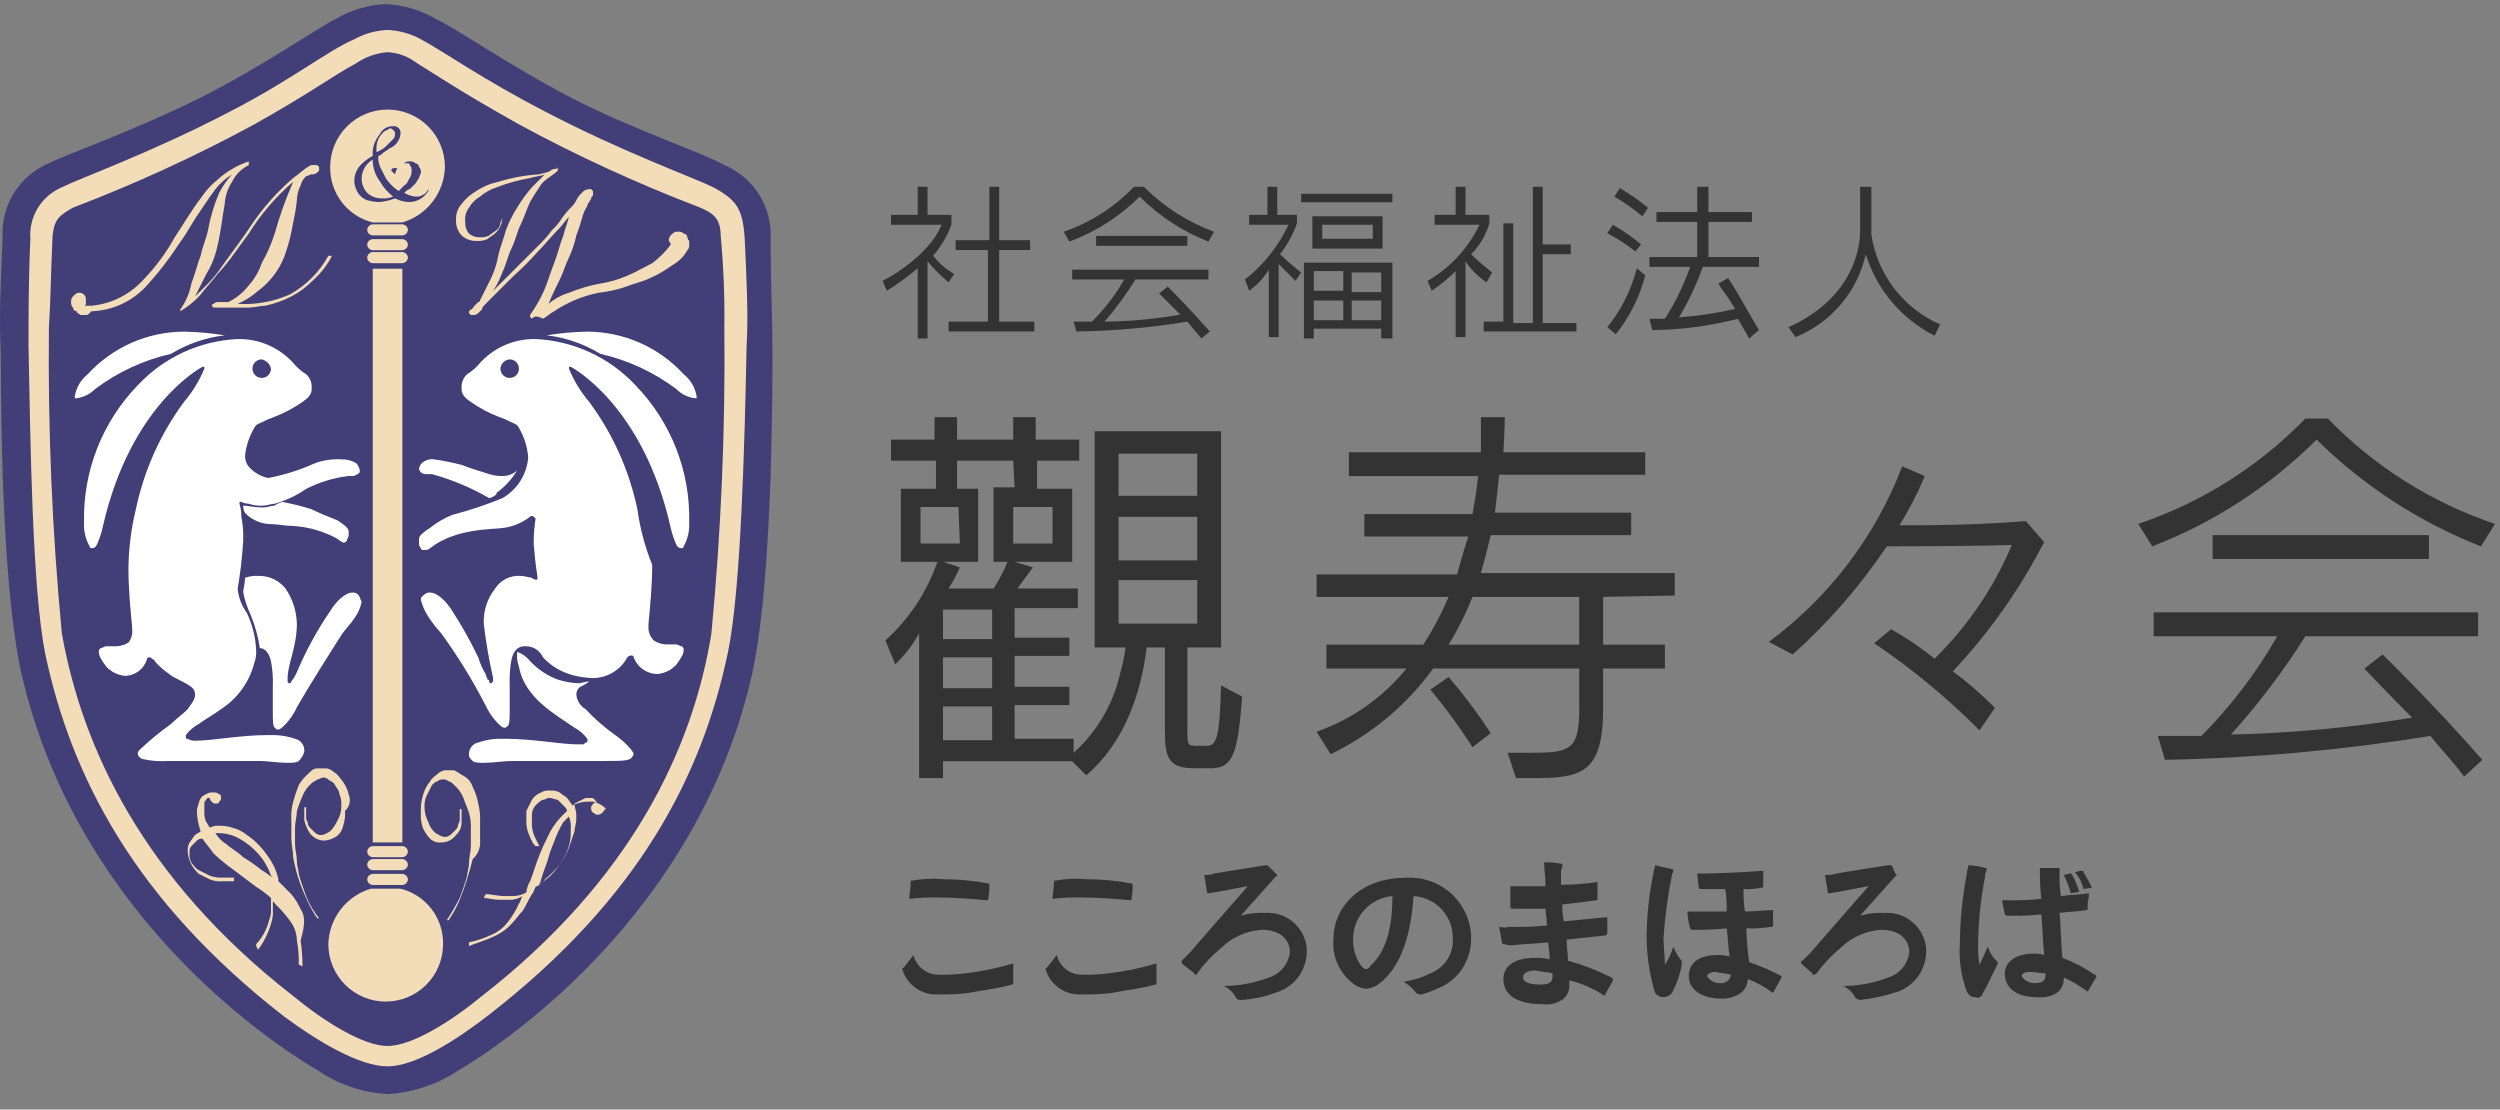
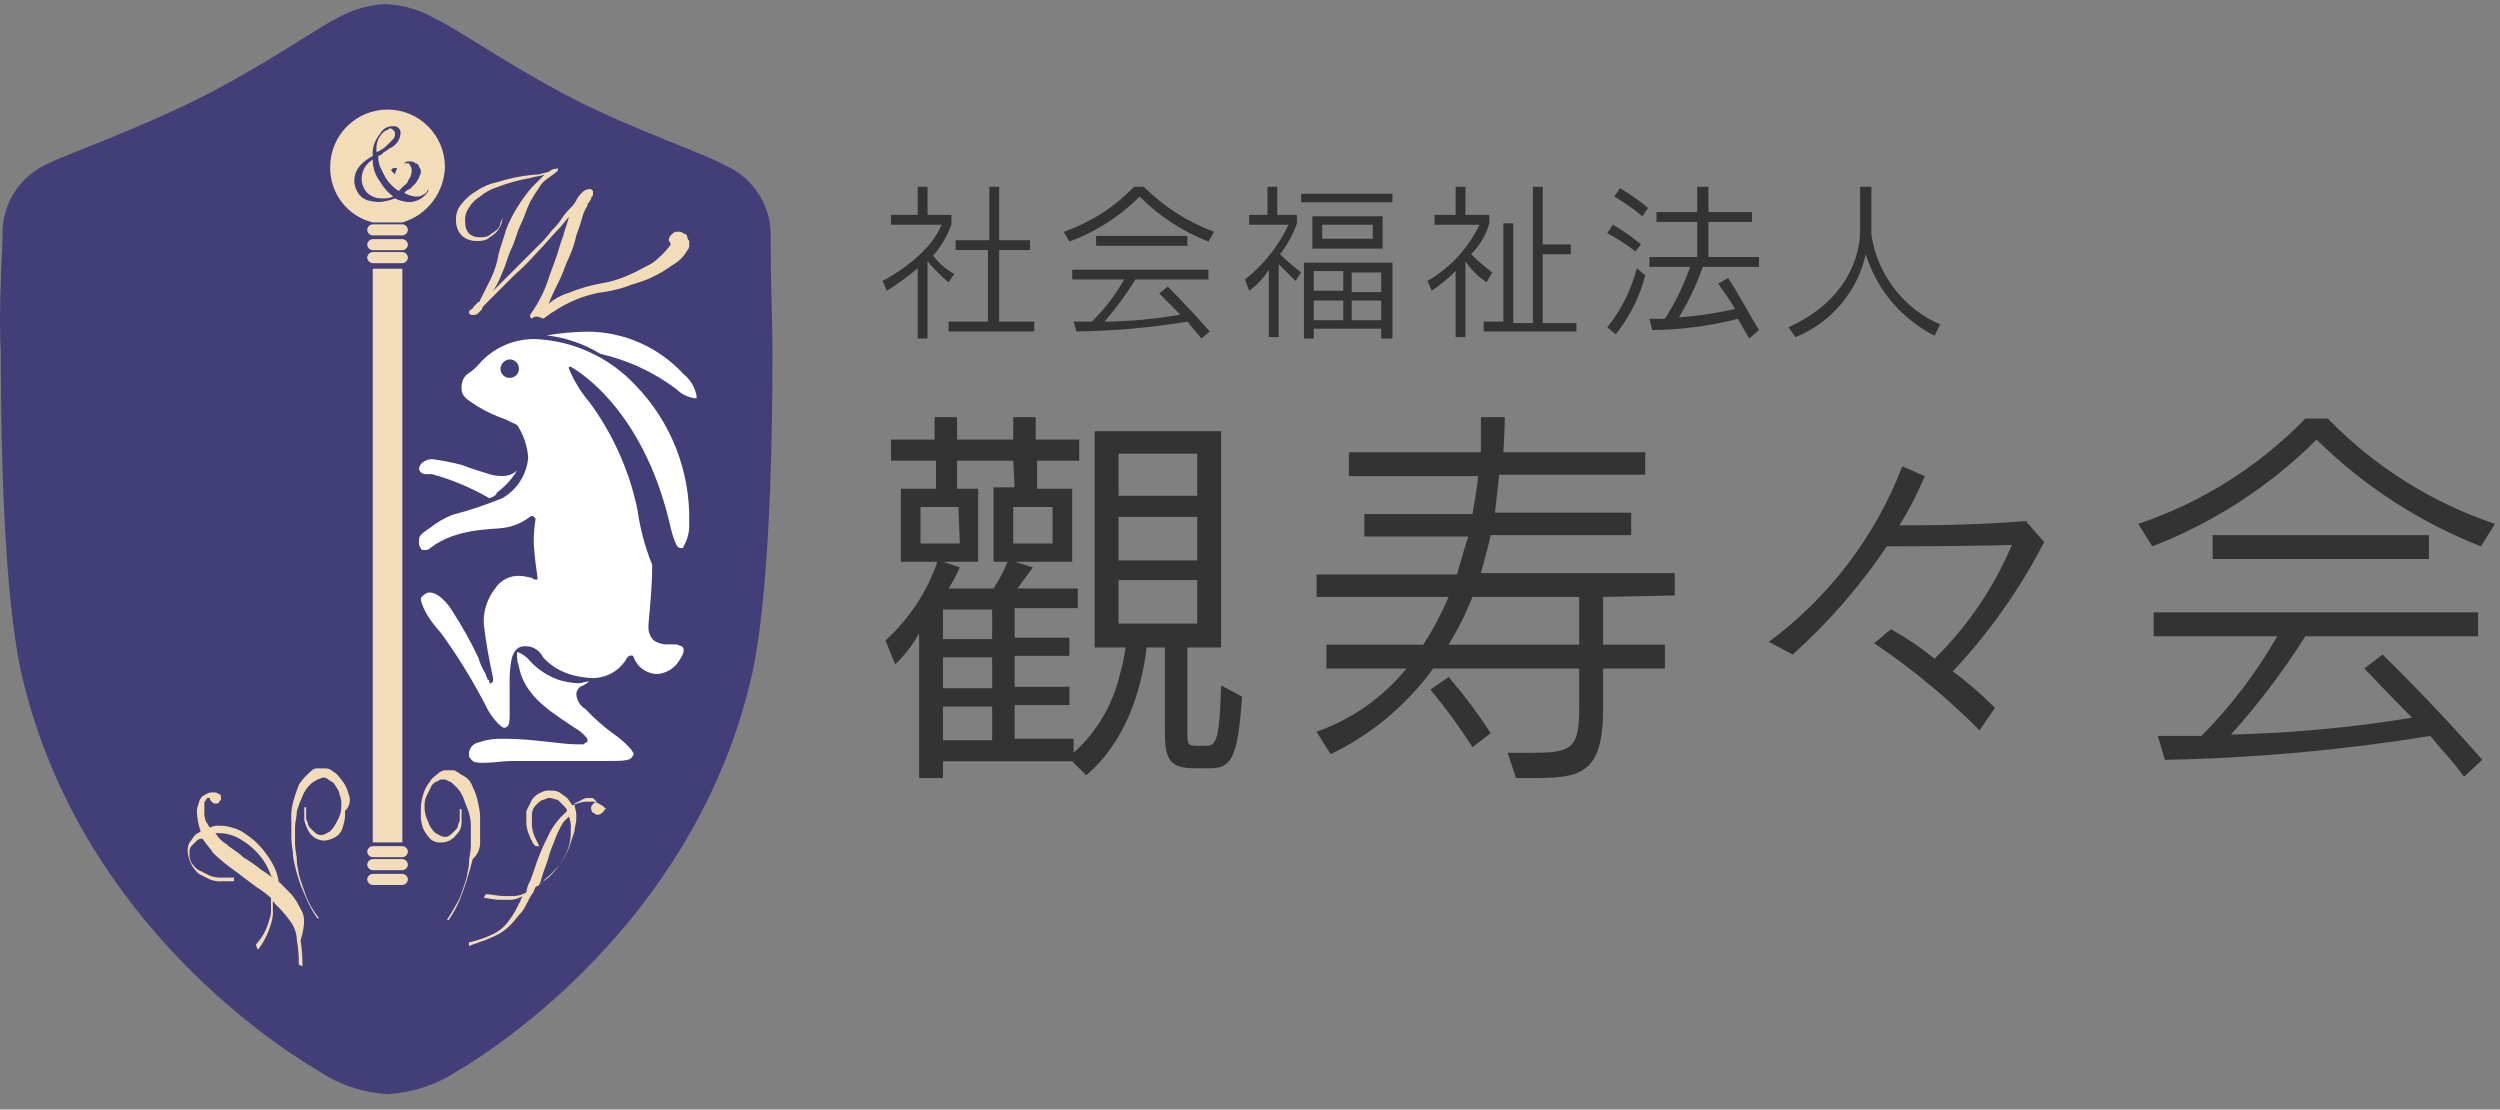
<svg xmlns="http://www.w3.org/2000/svg" width="178" height="79" viewBox="0 0 178 79" fill="none">
  <rect x="0" y="0" width="178" height="79" fill="#808080" stroke="none" />
  <path d="M67.541 20.1C66.992 19.651 66.489 19.149 66.041 18.6V24.1H65.341V19.1C64.65 19.689 63.914 20.224 63.141 20.7L62.841 20C64.041 19.4 66.341 17.8 67.041 16H63.441V15.3H65.341V13.3H66.041V15.3H67.741V16C67.444 16.806 67.004 17.551 66.441 18.2C66.843 18.735 67.354 19.178 67.941 19.5L67.541 20.1ZM67.541 23.6V22.9H70.341V17.8H68.041V17.1H70.441V13.3H71.141V17.1H73.341V17.8H71.141V22.9H73.641V23.6H67.541ZM86.041 17.2C84.205 16.482 82.537 15.392 81.141 14C79.725 15.416 78.019 16.508 76.141 17.2L75.741 16.5C77.638 15.846 79.352 14.749 80.741 13.3H81.441C82.856 14.716 84.562 15.808 86.441 16.5L86.041 17.2ZM85.541 24.1C85.241 23.7 84.841 23.3 84.541 22.9C81.929 23.331 79.288 23.565 76.641 23.6L76.441 22.9H77.741C78.646 22.015 79.421 21.004 80.041 19.9H76.341V19.2H86.041V19.9H80.841C80.189 20.957 79.453 21.96 78.641 22.9C80.451 22.882 82.258 22.715 84.041 22.4L82.541 20.9L83.141 20.4C83.141 20.4 84.641 21.9 86.141 23.6L85.541 24.1ZM78.041 17.5V16.8H84.541V17.5H78.041ZM92.241 20L91.041 18.8V24H90.341V19.2C89.983 19.791 89.506 20.302 88.941 20.7L88.641 19.9C89.966 18.861 91.027 17.525 91.741 16H88.941V15.3H90.241V13.3H90.941V15.3H92.341V15.9C92.063 16.694 91.657 17.436 91.141 18.1C91.616 18.561 92.117 18.996 92.641 19.4L92.241 20ZM92.641 14.4V13.8H99.141V14.4H92.641ZM98.341 24.1V23.4H93.541V24.1H92.841V18.7H99.141V24.1H98.341ZM93.441 17.7V15.4H98.441V17.7H93.441ZM95.641 19.3H93.541V20.7H95.641V19.3ZM95.641 21.4H93.541V22.8H95.641V21.4ZM97.741 16H94.141V17H97.741V16ZM98.341 19.4H96.241V20.8H98.341V19.4ZM98.341 21.4H96.241V22.8H98.341V21.4ZM105.841 20.1C105.246 19.705 104.736 19.195 104.341 18.6V24H103.641V19.3C103.12 19.82 102.551 20.289 101.941 20.7L101.641 20C103.249 19.069 104.538 17.675 105.341 16H102.141V15.3H103.641V13.3H104.341V15.3H106.041V15.9C105.807 16.734 105.359 17.493 104.741 18.1C105.216 18.561 105.716 18.996 106.241 19.4L105.841 20.1ZM105.641 23.6V22.9H107.041V15.9H107.741V23H109.141V13.3H109.841V17.4H111.841V18.1H109.841V23H112.241V23.6H105.641ZM116.441 17.9C115.813 17.41 115.144 16.974 114.441 16.6L114.841 16C115.546 16.409 116.215 16.877 116.841 17.4L116.441 17.9ZM115.041 23.8L114.441 23.3C115.433 22.066 116.149 20.634 116.541 19.1L117.141 19.6C116.749 21.134 116.033 22.566 115.041 23.8ZM116.941 15.4C116.315 14.877 115.646 14.409 114.941 14L115.341 13.4C116.046 13.809 116.715 14.277 117.341 14.8L116.941 15.4ZM124.541 24.1L123.741 22.7C121.747 23.212 119.699 23.48 117.641 23.5L117.441 22.7H118.541C119.28 21.539 119.884 20.298 120.341 19H117.441V18.3H120.841V15.8H117.941V15.1H120.841V13.3H121.641V15.1H124.741V15.8H121.641V18.3H125.241V19H121.241C120.796 20.254 120.226 21.46 119.541 22.6C120.887 22.498 122.224 22.297 123.541 22C123.141 21.3 122.741 20.8 122.341 20.2L123.041 19.8C123.841 21 124.441 22.2 125.241 23.5L124.541 24.1ZM137.741 23.9C136.576 23.312 135.542 22.495 134.7 21.499C133.859 20.502 133.226 19.346 132.841 18.1C132.549 19.415 131.941 20.64 131.07 21.668C130.199 22.696 129.091 23.496 127.841 24L127.341 23.3C131.541 21.4 132.441 18.2 132.441 16.4V13.3H133.241V16.7C133.448 18.095 134.006 19.414 134.863 20.534C135.72 21.653 136.848 22.537 138.141 23.1L137.741 23.9ZM86.241 54.7H85.041C83.241 54.7 82.941 54 82.941 52.1V46.1H81.641C81.241 49.4 80.041 52.9 77.341 55.2L76.341 54.2H67.141V55.4H65.441V45.1C64.988 45.915 64.415 46.657 63.741 47.3L63.041 45.6C64.728 44.077 66.002 42.15 66.741 40H64.141V34.8H66.641V32.8H63.441V31.3H66.541V29.7H68.141V31.3H72.141V29.7H73.741V31.3H76.841V32.8H73.841V34.8H76.341V40H72.241L73.541 40.4L72.441 41.9H76.741V43.3H72.241V45.4H76.141V46.7H72.241V48.9H76.141V50.2H72.241V52.6H76.441V53.6C78.091 52.118 79.244 50.162 79.741 48C79.922 47.378 80.056 46.742 80.141 46.1H77.941V30.7H86.941V46.1H84.541V51.9C84.541 53.1 84.541 53.1 85.341 53.1H85.941C86.641 53.1 86.841 52.4 86.941 48.8L88.441 49.6C88.141 53.5 87.841 54.7 86.241 54.7ZM68.241 36.1H65.541V38.7H68.341L68.241 36.1ZM72.141 32.8H68.141V34.8H69.641V40H67.141L68.341 40.4C68.114 40.92 67.846 41.422 67.541 41.9H70.741C71.133 41.3 71.468 40.663 71.741 40H70.741V34.7H72.241L72.141 32.8ZM70.641 43.4H67.141V45.5H70.641V43.4ZM70.641 46.8H67.141V49H70.641V46.8ZM70.641 50.3H67.141V52.7H70.641V50.3ZM74.941 36.1H72.141V38.7H74.941V36.1ZM85.241 32.3H79.641V35.3H85.241V32.3ZM85.241 36.8H79.641V39.9H85.241V36.8ZM85.241 41.3H79.641V44.4H85.241V41.3ZM114.141 42.5V45.9H118.541V47.6H114.141V50.5C114.141 55.2 112.441 55.4 109.041 55.4H107.941L107.341 53.6H108.941C111.841 53.6 112.441 53.4 112.441 50.4V47.6H102.041C100.149 50.205 97.641 52.301 94.741 53.7L93.741 52.1C96.248 51.218 98.463 49.661 100.141 47.6H94.441V45.9H101.341C102.038 44.821 102.641 43.684 103.141 42.5H93.741V40.9H103.741C103.741 40.9 104.241 39.1 104.541 38.2H97.141V36.6H104.841C104.841 36.6 105.141 35 105.241 33.9H96.041V32.2H105.441V29.7H107.141C107.141 30.6 107.041 32.2 107.041 32.2H117.141V33.8H106.741C106.641 34.8 106.441 36.5 106.441 36.5H116.141V38.1H106.141C105.941 39 105.441 40.8 105.441 40.8H119.241V42.4L114.141 42.5ZM104.841 53.2C103.931 51.77 102.929 50.4 101.841 49.1L103.141 48.2C104.228 49.466 105.23 50.802 106.141 52.2L104.841 53.2ZM112.441 42.5H104.841C104.375 43.681 103.806 44.819 103.141 45.9H112.441V42.5ZM139.041 47.8C140.107 48.587 141.11 49.457 142.041 50.4L140.941 52C138.651 49.692 136.139 47.615 133.441 45.8L134.641 44.8C135.734 45.407 136.772 46.11 137.741 46.9C140.095 44.593 141.965 41.839 143.241 38.8C140.341 38.9 134.341 38.9 134.341 38.9C132.435 41.735 130.185 44.321 127.641 46.6L125.941 45.7C130.237 42.526 133.533 38.189 135.441 33.2L137.041 33.9C136.541 35.116 135.939 36.287 135.241 37.4H135.841C137.141 37.4 140.541 37.4 144.241 37.1L145.541 38.6C143.813 41.954 141.625 45.051 139.041 47.8ZM176.641 38.9C172.267 37.184 168.287 34.598 164.941 31.3C161.612 34.62 157.627 37.208 153.241 38.9L152.241 37.3C156.75 35.786 160.83 33.215 164.141 29.8H165.741C169.051 33.215 173.132 35.786 177.641 37.3L176.641 38.9ZM175.441 55.3C174.741 54.3 173.841 53.4 173.041 52.4C166.789 53.412 160.473 53.98 154.141 54.1L153.641 52.4H156.741C158.844 50.28 160.659 47.893 162.141 45.3H153.341V43.6H176.441V45.3H164.141C162.577 47.78 160.804 50.122 158.841 52.3C163.164 52.203 167.474 51.801 171.741 51.1C170.241 49.6 168.341 47.6 168.341 47.6L169.641 46.6C169.641 46.6 173.241 50.1 176.741 54.1L175.441 55.3ZM157.541 39.8V38.1H172.941V39.8H157.541Z" fill="#333333" />
-   <path d="M65.041 68C65.139 68.403 65.37 68.76 65.697 69.014C66.024 69.268 66.427 69.404 66.841 69.4C67.476 69.414 68.111 69.381 68.741 69.3C69.892 69.163 71.03 68.929 72.141 68.6V70C72.141 70.026 72.131 70.052 72.112 70.071C72.093 70.09 72.068 70.1 72.041 70.1C71.041 70.4 69.941 70.5 68.941 70.7C68.245 70.783 67.543 70.817 66.841 70.8C66.267 70.846 65.694 70.691 65.221 70.363C64.747 70.035 64.401 69.554 64.241 69C64.241 68.987 64.244 68.974 64.249 68.962C64.254 68.95 64.261 68.939 64.27 68.929C64.28 68.92 64.291 68.913 64.303 68.908C64.315 68.903 64.328 68.9 64.341 68.9L65.041 68ZM70.341 64.1C69.141 64 67.941 63.9 66.841 63.9C66.14 63.883 65.438 63.917 64.741 64C64.741 63.7 64.841 63.2 64.841 62.8C64.841 62.7 64.841 62.7 64.941 62.7C65.667 62.567 66.407 62.533 67.141 62.6C68.215 62.601 69.286 62.701 70.341 62.9C70.354 62.9 70.367 62.903 70.379 62.908C70.392 62.913 70.403 62.92 70.412 62.929C70.421 62.939 70.429 62.95 70.434 62.962C70.439 62.974 70.441 62.987 70.441 63C70.453 63.369 70.42 63.739 70.341 64.1ZM75.241 68C75.339 68.403 75.57 68.76 75.897 69.014C76.224 69.268 76.627 69.404 77.041 69.4C77.676 69.414 78.311 69.381 78.941 69.3C80.092 69.163 81.23 68.929 82.341 68.6V70C82.341 70.1 82.341 70.1 82.241 70.1C81.241 70.4 80.141 70.5 79.141 70.7C78.445 70.783 77.743 70.817 77.041 70.8C76.467 70.846 75.894 70.691 75.421 70.363C74.947 70.035 74.601 69.554 74.441 69C74.441 68.987 74.444 68.974 74.449 68.962C74.454 68.95 74.461 68.939 74.471 68.929C74.48 68.92 74.491 68.913 74.503 68.908C74.515 68.903 74.528 68.9 74.541 68.9L75.241 68ZM80.541 64.1C79.341 64 78.241 63.9 77.041 63.9C76.34 63.883 75.638 63.917 74.941 64C74.941 63.7 75.041 63.2 75.041 62.8C75.041 62.7 75.041 62.7 75.141 62.7C75.867 62.567 76.607 62.533 77.341 62.6C78.415 62.601 79.486 62.701 80.541 62.9C80.568 62.9 80.593 62.91 80.612 62.929C80.631 62.948 80.641 62.974 80.641 63C80.653 63.369 80.62 63.739 80.541 64.1ZM90.841 62.2L90.941 62.3C90.941 62.327 90.931 62.352 90.912 62.371C90.893 62.389 90.868 62.4 90.841 62.4C90.041 63.3 89.141 64.3 88.341 65.2C88.892 65.035 89.467 64.968 90.041 65C90.769 64.941 91.491 65.17 92.052 65.638C92.612 66.105 92.968 66.774 93.041 67.5V67.7C93.05 68.331 92.862 68.95 92.504 69.469C92.145 69.989 91.634 70.384 91.041 70.6C90.179 70.942 89.267 71.144 88.341 71.2C88.287 71.207 88.232 71.201 88.18 71.184C88.128 71.167 88.081 71.138 88.041 71.1C87.85 70.708 87.533 70.392 87.141 70.2C88.235 70.195 89.32 69.992 90.341 69.6C90.738 69.476 91.091 69.241 91.357 68.921C91.623 68.602 91.791 68.213 91.841 67.8C91.841 66.9 91.141 66.2 89.841 66.2C88.75 66.272 87.721 66.733 86.941 67.5C86.3 68.025 85.729 68.63 85.241 69.3C85.241 69.326 85.231 69.352 85.212 69.371C85.193 69.389 85.168 69.4 85.141 69.4C85.041 69.4 85.041 69.4 85.041 69.3L84.141 68.6V68.4L84.741 67.8C86.041 66.3 87.341 64.8 88.841 63.1C87.641 63.3 86.841 63.5 86.041 63.6C85.941 63.6 85.941 63.6 85.941 63.5L85.741 62.3C85.979 62.316 86.218 62.282 86.441 62.2C87.541 62 88.941 61.8 90.141 61.6C90.241 61.6 90.241 61.6 90.341 61.7L90.841 62.2ZM102.941 70.1C102.401 70.393 101.831 70.628 101.241 70.8H101.141C101.087 70.807 101.032 70.801 100.98 70.784C100.928 70.767 100.881 70.738 100.841 70.7C100.59 70.383 100.286 70.112 99.941 69.9C100.603 69.807 101.246 69.604 101.841 69.3C102.34 69.109 102.764 68.763 103.052 68.313C103.34 67.863 103.477 67.333 103.441 66.8C103.45 66.036 103.164 65.298 102.642 64.739C102.121 64.18 101.404 63.844 100.641 63.8C100.441 67 99.541 69 98.241 70C97.984 70.214 97.673 70.353 97.341 70.4C97.018 70.392 96.704 70.288 96.441 70.1C95.934 69.743 95.53 69.26 95.266 68.699C95.003 68.138 94.891 67.518 94.941 66.9C94.941 64.4 97.041 62.5 100.041 62.5C101.195 62.408 102.338 62.777 103.219 63.527C104.1 64.277 104.648 65.347 104.741 66.5V66.7C104.769 67.375 104.618 68.046 104.301 68.644C103.985 69.241 103.516 69.744 102.941 70.1ZM96.341 66.9C96.325 67.582 96.536 68.251 96.941 68.8C97.041 68.9 97.141 69 97.241 69C97.341 69 97.541 68.9 97.541 68.8C98.541 67.9 99.141 66.4 99.141 63.8C98.369 63.867 97.651 64.224 97.131 64.799C96.612 65.374 96.329 66.125 96.341 66.9ZM107.541 63.1H110.041C110.041 62.4 109.941 61.9 109.941 61.4C110.344 61.384 110.747 61.417 111.141 61.5C111.241 61.5 111.241 61.5 111.241 61.6V61.7C111.241 61.8 111.141 61.9 111.141 62V63C112.011 62.991 112.88 62.924 113.741 62.8V64C113.741 64.1 113.741 64.1 113.641 64.1C112.941 64.2 112.141 64.3 111.241 64.4C111.229 64.802 111.262 65.205 111.341 65.6C112.441 65.5 113.441 65.4 114.441 65.3V66.4C114.441 66.5 114.441 66.5 114.341 66.6C113.341 66.7 112.541 66.8 111.541 66.9C111.541 67.4 111.641 67.9 111.641 68.4C112.712 68.695 113.751 69.097 114.741 69.6L114.841 69.7V69.8C114.641 70.2 114.441 70.5 114.241 70.9C113.478 70.392 112.632 70.02 111.741 69.8V70.1C111.751 70.286 111.72 70.471 111.651 70.644C111.582 70.817 111.476 70.972 111.341 71.1C111.13 71.262 110.888 71.381 110.631 71.449C110.374 71.518 110.105 71.535 109.841 71.5C107.941 71.5 107.041 70.8 107.041 69.7C107.041 68.8 107.841 68.2 109.241 68.2C109.611 68.184 109.981 68.217 110.341 68.3C110.341 67.8 110.241 67.5 110.241 67.1C109.341 67.2 108.441 67.2 107.741 67.3H107.641C107.436 67.316 107.23 67.281 107.041 67.2C106.941 67.2 106.941 67.2 106.941 67.1L106.741 66C106.941 66 107.141 66.1 107.341 66H107.541C108.409 66.011 109.277 65.978 110.141 65.9C110.141 65.4 110.041 65 110.041 64.7H107.741C107.641 64.7 107.541 64.7 107.541 64.6V63.1ZM109.341 69.1C108.741 69.1 108.441 69.3 108.441 69.6C108.441 69.9 108.841 70.1 109.641 70.1C110.241 70.1 110.541 70 110.541 69.5V69.3C110.141 69.2 109.741 69.2 109.341 69.1ZM119.041 70.7C118.971 70.793 118.881 70.869 118.777 70.921C118.672 70.973 118.558 71 118.441 71C118.325 71 118.21 70.973 118.106 70.921C118.002 70.869 117.911 70.793 117.841 70.7C117.439 69.371 117.237 67.989 117.241 66.6C117.259 65.087 117.427 63.58 117.741 62.1C117.741 61.9 117.841 61.8 117.841 61.6C118.241 61.7 118.641 61.8 119.141 61.9V62C119.141 62.1 119.041 62.2 119.041 62.3C118.743 63.785 118.543 65.288 118.441 66.8C118.441 67.4 118.541 68.1 118.541 68.7C118.801 68.297 119.002 67.859 119.141 67.4C119.269 67.72 119.437 68.022 119.641 68.3C119.741 68.4 119.741 68.4 119.741 68.5V68.7C119.614 69.399 119.378 70.074 119.041 70.7ZM120.841 62.2C122.341 62.2 124.141 62.1 125.541 62V63.1C125.541 63.2 125.541 63.2 125.441 63.2C125.014 63.287 124.577 63.321 124.141 63.3C124.125 63.835 124.158 64.371 124.241 64.9C124.941 64.9 125.641 64.8 126.241 64.8V65.9C126.241 66 126.241 66 126.041 66C125.479 66.086 124.91 66.12 124.341 66.1C124.358 66.903 124.425 67.705 124.541 68.5C125.333 68.772 126.102 69.107 126.841 69.5V69.6C126.641 70 126.441 70.3 126.241 70.7C125.689 70.287 125.083 69.951 124.441 69.7C124.443 69.894 124.398 70.086 124.311 70.26C124.224 70.434 124.098 70.585 123.941 70.7C123.53 70.981 123.039 71.122 122.541 71.1C121.241 71.1 120.241 70.5 120.241 69.5C120.241 68.6 120.941 68 122.241 68C122.545 67.984 122.849 68.017 123.141 68.1C123.041 67.4 123.041 66.8 122.941 66.1C122.144 66.179 121.342 66.213 120.541 66.2C120.441 66.2 120.341 66.2 120.341 66.1C120.226 65.71 120.159 65.307 120.141 64.9H122.941C122.955 64.365 122.921 63.829 122.841 63.3H121.141C121.041 63.3 120.941 63.3 120.941 63.1L120.841 62.2ZM122.141 69.2C121.741 69.2 121.541 69.4 121.541 69.5C121.636 69.653 121.769 69.78 121.926 69.867C122.084 69.955 122.261 70 122.441 70C122.533 70.014 122.627 70.01 122.718 69.987C122.808 69.964 122.893 69.924 122.967 69.868C123.042 69.812 123.104 69.742 123.151 69.662C123.198 69.581 123.229 69.492 123.241 69.4C122.941 69.3 122.541 69.3 122.141 69.2ZM134.941 62.2L135.041 62.3C135.041 62.327 135.031 62.352 135.012 62.371C134.993 62.389 134.968 62.4 134.941 62.4C134.141 63.3 133.241 64.3 132.441 65.2C132.992 65.035 133.567 64.968 134.141 65C134.869 64.941 135.591 65.17 136.152 65.638C136.712 66.105 137.068 66.774 137.141 67.5V67.7C137.15 68.331 136.962 68.95 136.604 69.469C136.246 69.989 135.734 70.384 135.141 70.6C134.265 70.895 133.36 71.096 132.441 71.2C132.341 71.2 132.241 71.1 132.141 71.1C131.95 70.708 131.633 70.392 131.241 70.2C132.335 70.195 133.42 69.992 134.441 69.6C134.838 69.476 135.191 69.241 135.457 68.921C135.723 68.602 135.891 68.213 135.941 67.8C135.941 66.9 135.241 66.2 133.941 66.2C132.85 66.272 131.821 66.733 131.041 67.5C130.4 68.025 129.829 68.63 129.341 69.3C129.241 69.4 129.241 69.4 129.141 69.4C129.041 69.4 129.041 69.4 129.041 69.3L128.241 68.6V68.5C128.241 68.474 128.252 68.448 128.27 68.429C128.289 68.41 128.315 68.4 128.341 68.4L128.941 67.8C130.241 66.3 131.541 64.8 133.041 63.1C131.841 63.3 131.041 63.5 130.241 63.6C130.141 63.6 130.141 63.6 130.141 63.5L129.941 62.3C130.212 62.316 130.483 62.282 130.741 62.2C131.841 62 133.241 61.8 134.441 61.6H134.541C134.641 61.6 134.641 61.6 134.741 61.7L134.941 62.2ZM141.141 70.8C141.123 70.847 141.096 70.891 141.06 70.927C141.025 70.963 140.982 70.991 140.935 71.01C140.888 71.029 140.838 71.038 140.787 71.036C140.737 71.034 140.687 71.022 140.641 71H140.541C140.431 70.981 140.327 70.934 140.24 70.864C140.152 70.794 140.084 70.703 140.041 70.6C139.632 69.516 139.461 68.356 139.541 67.2C139.554 65.522 139.721 63.848 140.041 62.2C140.041 62 140.141 61.8 140.141 61.6C140.548 61.618 140.951 61.685 141.341 61.8C141.441 61.8 141.441 61.8 141.441 61.9V62C141.362 62.117 141.326 62.259 141.341 62.4C141.027 63.981 140.859 65.588 140.841 67.2C140.825 67.702 140.858 68.205 140.941 68.7C141.141 68.3 141.341 67.8 141.541 67.4C141.642 67.784 141.85 68.131 142.141 68.4L142.241 68.5V68.6C141.841 69.4 141.541 70.1 141.141 70.8ZM142.541 64.1H142.941C143.743 64.117 144.544 64.083 145.341 64C145.26 63.27 145.227 62.535 145.241 61.8H146.541C146.641 61.8 146.641 61.8 146.641 61.9V62.3C146.625 62.802 146.658 63.305 146.741 63.8C147.441 63.7 148.141 63.7 148.741 63.6C148.741 63.9 148.641 64.2 148.641 64.4V64.7C148.641 64.8 148.641 64.8 148.541 64.8C148.041 64.9 147.341 64.9 146.641 65C146.741 66.1 146.741 67.2 146.841 68.2C147.656 68.499 148.429 68.903 149.141 69.4C149.168 69.4 149.193 69.41 149.212 69.429C149.231 69.448 149.241 69.474 149.241 69.5V69.6C149.041 69.9 148.841 70.3 148.641 70.6C148.111 70.209 147.541 69.873 146.941 69.6V69.7C146.943 69.894 146.898 70.086 146.811 70.26C146.724 70.434 146.598 70.585 146.441 70.7C146.02 70.951 145.528 71.056 145.041 71C143.641 71 142.741 70.4 142.741 69.3C142.741 68.5 143.541 67.9 144.741 67.9C145.012 67.877 145.284 67.911 145.541 68C145.441 67 145.441 66.1 145.341 65.1C144.678 65.178 144.009 65.212 143.341 65.2H142.941C142.841 65.2 142.841 65.2 142.741 65.1L142.541 64.1ZM144.541 69.2C144.041 69.2 143.941 69.4 143.941 69.5C144.036 69.653 144.169 69.78 144.326 69.867C144.484 69.955 144.661 70 144.841 70C145.341 70 145.641 69.9 145.641 69.4V69.3C145.241 69.3 144.941 69.2 144.541 69.2ZM147.441 63.6C147.319 63.151 147.151 62.715 146.941 62.3L147.341 62.2H147.441C147.468 62.2 147.493 62.211 147.512 62.229C147.531 62.248 147.541 62.273 147.541 62.3C147.75 62.681 147.918 63.083 148.041 63.5L147.441 63.6ZM148.341 63.3C148.244 62.856 148.038 62.444 147.741 62.1L148.141 62H148.241C148.341 62 148.341 62 148.341 62.1C148.562 62.455 148.762 62.822 148.941 63.2L148.341 63.3Z" fill="#333333" />
  <g clip-path="url(#clip0_706_1493)">
    <path d="M27.593 77.9C29.328 77.805 31.008 77.26 32.469 76.319C36.29 74.079 49.73 64.855 53.551 47.989C54.737 42.587 55.001 32.441 55.001 25.194C55.001 22.691 54.869 20.187 54.869 17.025C54.931 15.914 54.647 14.811 54.057 13.867C53.468 12.924 52.6 12.185 51.575 11.754C50.257 10.963 45.118 9.251 40.77 7.011C36.422 4.771 32.469 2.003 31.019 1.345C29.935 0.712 28.715 0.351 27.462 0.291C26.208 0.351 24.988 0.712 23.904 1.345C22.586 2.003 18.633 4.771 14.153 7.011C9.673 9.251 4.798 10.963 3.48 11.622C2.455 12.054 1.588 12.792 0.998 13.735C0.408 14.679 0.125 15.782 0.186 16.893C0.055 20.055 -0.077 22.559 0.055 25.062C0.055 32.309 0.318 42.455 1.504 47.858C5.325 64.724 18.765 73.947 22.586 76.187C24.068 77.204 25.799 77.797 27.593 77.9Z" fill="#423E78" />
-     <path d="M21.269 54.182C21.137 54.314 20.742 54.314 20.478 54.314C19.819 54.314 19.029 54.182 18.502 54.182H11.913C11.339 54.222 10.762 54.177 10.2 54.051C10.101 54.037 10.008 53.99 9.937 53.919C9.865 53.848 9.819 53.755 9.805 53.655C9.815 53.554 9.862 53.46 9.937 53.392C10.64 52.726 11.388 52.109 12.177 51.547C12.572 51.152 12.968 50.888 13.363 50.493C13.626 50.098 13.89 49.834 13.89 49.439C13.888 49.337 13.863 49.237 13.818 49.145C13.772 49.054 13.707 48.974 13.626 48.912C13.099 48.517 12.309 48.253 12.045 47.989C11.711 47.759 11.401 47.494 11.123 47.199C10.991 47.067 10.991 46.935 10.859 46.935C10.728 46.803 10.728 46.803 10.596 46.803C10.561 46.803 10.527 46.817 10.503 46.842C10.478 46.867 10.464 46.9 10.464 46.935C10.363 47.277 10.155 47.576 9.87 47.79C9.585 48.004 9.239 48.12 8.883 48.121C8.378 48.068 7.91 47.834 7.565 47.462C7.17 46.935 7.038 46.672 7.038 46.408C7.038 46.276 7.038 46.276 7.17 46.145C7.302 46.145 7.433 46.013 7.565 46.013H8.356C8.636 45.986 8.906 45.895 9.146 45.749C9.352 45.489 9.447 45.157 9.41 44.827V44.695C9.278 43.246 9.146 41.928 9.146 40.479C9.158 39.058 9.335 37.643 9.673 36.262C10.252 33.498 11.421 30.891 13.099 28.62C13.705 27.911 14.194 27.11 14.549 26.248V26.116H14.417C14.417 26.116 9.278 28.752 7.302 37.58C7.211 37.988 7.078 38.385 6.906 38.766C6.775 39.029 6.643 39.029 6.511 39.029C6.476 39.029 6.443 39.016 6.418 38.991C6.393 38.966 6.379 38.933 6.379 38.898C6.085 38.377 5.948 37.782 5.984 37.185C5.943 35.387 6.26 33.6 6.916 31.926C7.572 30.252 8.554 28.725 9.805 27.434C11.655 25.449 14.21 24.266 16.921 24.14C17.696 24.124 18.465 24.281 19.172 24.6C19.878 24.919 20.505 25.392 21.005 25.985C21.235 26.242 21.501 26.464 21.796 26.643C21.924 26.759 22.027 26.902 22.095 27.061C22.163 27.221 22.196 27.393 22.191 27.566V27.698C22.191 28.093 21.928 28.356 21.532 28.62C20.918 29.049 20.254 29.403 19.556 29.674C19.238 29.782 18.93 29.914 18.633 30.069C18.37 30.201 18.238 30.201 18.106 30.465C17.747 31.068 17.522 31.743 17.448 32.441C17.443 32.614 17.476 32.786 17.544 32.946C17.612 33.105 17.714 33.248 17.843 33.364C18.171 33.686 18.581 33.914 19.029 34.022H19.16C20.296 33.801 21.402 33.448 22.455 32.968C23.046 32.761 23.673 32.671 24.299 32.705C24.668 32.696 25.032 32.787 25.353 32.968C25.492 33.113 25.584 33.297 25.617 33.495C25.617 33.627 25.617 33.627 25.485 33.759C25.353 33.759 25.353 33.891 25.09 33.891H24.826C23.769 34.014 22.743 34.327 21.796 34.813C21.11 35.282 20.354 35.638 19.556 35.867C19.292 35.867 19.029 35.999 18.765 35.999C18.409 36.029 18.049 35.984 17.711 35.867C17.528 35.859 17.349 35.814 17.184 35.735H17.052V35.867C17.141 36.166 17.185 36.477 17.184 36.789C17.288 37.31 17.332 37.84 17.316 38.371V38.502C17.247 39.651 17.116 40.794 16.921 41.928C16.984 42.547 17.212 43.139 17.579 43.641C17.969 44.468 18.192 45.364 18.238 46.276C18.259 46.59 18.215 46.904 18.106 47.199C17.761 48.557 16.913 49.734 15.735 50.493C15.208 50.888 14.681 51.152 14.153 51.547C13.793 51.741 13.478 52.011 13.231 52.338V52.469C13.231 52.601 13.231 52.601 13.363 52.601C13.56 52.721 13.793 52.767 14.022 52.733C15.076 52.733 17.184 52.338 19.029 52.338H19.556C20.05 52.349 20.539 52.438 21.005 52.601C21.188 52.641 21.351 52.74 21.471 52.883C21.59 53.026 21.658 53.205 21.664 53.392V53.523C21.596 53.776 21.459 54.004 21.269 54.182ZM6.248 26.643C5.753 27.036 5.423 27.601 5.325 28.225V28.356H5.457C5.957 28.287 6.419 28.056 6.775 27.698C8.379 26.492 10.22 25.639 12.177 25.194C13.341 24.485 14.644 24.035 15.998 23.876C15.04 23.717 14.071 23.629 13.099 23.613C11.81 23.618 10.535 23.889 9.356 24.411C8.177 24.933 7.119 25.693 6.248 26.643ZM22.191 36.262C21.501 36.04 20.797 35.864 20.083 35.735C19.819 35.867 19.688 35.867 19.556 35.999C19.292 35.999 19.029 36.131 18.765 36.131C18.106 36.131 17.579 35.999 17.316 35.999C17.31 36.183 17.356 36.366 17.448 36.526C17.687 36.773 17.974 36.971 18.291 37.106C18.607 37.242 18.948 37.313 19.292 37.316C19.688 37.316 20.346 37.448 20.873 37.448C21.983 37.516 23.064 37.831 24.036 38.371C24.156 38.475 24.289 38.563 24.431 38.634C24.563 38.634 24.563 38.634 24.695 38.502C24.695 38.371 24.826 38.239 24.826 38.107V37.843C24.826 37.58 24.431 37.316 24.036 37.053C23.377 36.789 22.718 36.526 22.191 36.262ZM25.485 42.324C25.433 42.273 25.371 42.236 25.302 42.213C25.234 42.19 25.162 42.183 25.09 42.192C24.563 42.192 23.904 42.851 23.509 43.509C22.575 44.876 21.78 46.333 21.137 47.858C21.035 48.094 20.902 48.316 20.742 48.517C20.742 48.551 20.728 48.585 20.703 48.61C20.678 48.634 20.645 48.648 20.61 48.648C20.575 48.648 20.541 48.634 20.517 48.61C20.492 48.585 20.478 48.551 20.478 48.517V48.253C20.478 47.331 21.137 46.013 21.137 44.432C21.119 43.539 20.845 42.67 20.346 41.928C20.115 41.628 19.814 41.387 19.471 41.226C19.127 41.066 18.749 40.99 18.37 41.006C18.057 40.985 17.742 41.029 17.448 41.138C17.448 41.533 17.316 41.928 17.316 42.192C17.429 42.738 17.606 43.268 17.843 43.773C18.157 44.534 18.378 45.33 18.502 46.145C18.897 46.145 19.16 46.54 19.292 47.067C19.406 47.675 19.451 48.294 19.424 48.912V50.757C19.424 51.283 19.424 51.679 19.556 51.811C19.688 51.942 19.688 51.942 19.819 51.942C19.951 51.942 20.083 51.811 20.346 51.547C20.67 51.195 20.937 50.795 21.137 50.361C22.191 48.517 23.64 46.276 24.299 45.222C24.563 44.827 24.958 44.432 25.222 44.036C25.482 43.685 25.662 43.28 25.749 42.851C25.617 42.587 25.617 42.455 25.485 42.324ZM18.633 25.589C18.503 25.589 18.376 25.628 18.267 25.7C18.159 25.773 18.075 25.876 18.025 25.996C17.975 26.116 17.962 26.249 17.987 26.377C18.013 26.505 18.075 26.622 18.168 26.714C18.26 26.806 18.377 26.869 18.505 26.894C18.633 26.92 18.765 26.907 18.886 26.857C19.006 26.807 19.109 26.723 19.181 26.614C19.254 26.506 19.292 26.378 19.292 26.248C19.259 26.086 19.179 25.937 19.062 25.82C18.945 25.703 18.796 25.623 18.633 25.589Z" fill="white" />
    <path d="M34.841 35.472C33.558 34.728 32.185 34.152 30.756 33.759H30.361C30.217 33.766 30.076 33.719 29.965 33.627C29.894 33.556 29.848 33.463 29.834 33.364C29.852 33.25 29.897 33.143 29.966 33.051C30.035 32.959 30.125 32.886 30.229 32.836C30.427 32.717 30.66 32.67 30.888 32.705C31.554 32.798 32.214 32.93 32.864 33.1C33.523 33.364 34.446 33.627 34.841 33.759C35.139 33.851 35.451 33.895 35.763 33.891C36.153 33.901 36.531 33.759 36.817 33.495C36.448 34.116 35.954 34.654 35.368 35.076C35.368 35.208 35.236 35.34 34.841 35.472ZM45.382 36.262C44.803 33.498 43.635 30.891 41.956 28.62C41.351 27.911 40.862 27.11 40.507 26.248V26.116H40.639C40.639 26.116 45.777 28.752 47.754 37.58C47.845 37.988 47.977 38.385 48.149 38.766C48.281 39.029 48.413 39.029 48.544 39.029C48.579 39.029 48.613 39.016 48.638 38.991C48.662 38.966 48.676 38.933 48.676 38.898C48.971 38.377 49.108 37.782 49.071 37.185C49.113 35.387 48.796 33.6 48.14 31.926C47.484 30.252 46.502 28.725 45.25 27.434C43.4 25.449 40.846 24.266 38.135 24.14C37.36 24.124 36.59 24.281 35.884 24.6C35.177 24.919 34.551 25.392 34.05 25.985C33.821 26.242 33.554 26.464 33.26 26.643C33.131 26.759 33.029 26.902 32.961 27.061C32.892 27.221 32.859 27.393 32.864 27.566V27.698C32.864 28.093 33.128 28.356 33.523 28.62C34.138 29.049 34.801 29.403 35.5 29.674C35.817 29.782 36.125 29.914 36.422 30.069C36.685 30.201 36.817 30.201 36.949 30.465C37.326 31.108 37.551 31.829 37.608 32.573C37.56 33.17 37.367 33.746 37.045 34.251C36.724 34.757 36.284 35.175 35.763 35.472C34.605 35.946 33.416 36.342 32.206 36.658C31.636 36.886 31.103 37.196 30.624 37.58C30.229 37.843 29.834 38.107 29.834 38.371V38.634C29.825 38.706 29.832 38.778 29.855 38.847C29.878 38.915 29.916 38.977 29.965 39.029C29.965 39.161 30.097 39.161 30.229 39.161C30.301 39.17 30.373 39.163 30.442 39.14C30.51 39.117 30.573 39.079 30.624 39.029C32.469 37.58 35.104 37.712 35.895 37.58C36.568 37.48 37.203 37.208 37.74 36.789C37.757 36.772 37.777 36.758 37.8 36.748C37.822 36.738 37.847 36.733 37.871 36.733C37.896 36.733 37.92 36.738 37.943 36.748C37.966 36.758 37.986 36.772 38.003 36.789L38.135 36.921C38.058 37.401 38.014 37.885 38.003 38.371V38.766C38.135 40.479 38.267 40.874 38.267 41.138V41.269H38.135C38.034 41.26 37.94 41.213 37.871 41.138C37.74 41.138 37.344 41.006 37.081 41.006C36.718 40.975 36.354 41.045 36.029 41.207C35.703 41.37 35.429 41.62 35.236 41.928C34.681 42.641 34.4 43.529 34.446 44.432C34.597 45.716 34.817 46.992 35.104 48.253V48.517L34.973 48.648C34.841 48.648 34.841 48.648 34.841 48.517C34.841 48.481 34.827 48.448 34.802 48.423C34.778 48.399 34.744 48.385 34.709 48.385C34.709 48.253 34.577 48.121 34.577 47.989C34.352 47.618 34.175 47.219 34.05 46.803C33.508 45.666 32.892 44.566 32.206 43.509C31.81 42.851 31.151 42.192 30.624 42.192C30.553 42.183 30.48 42.19 30.412 42.213C30.343 42.236 30.281 42.273 30.229 42.324C30.097 42.455 29.965 42.455 29.965 42.719C30.076 43.14 30.254 43.54 30.493 43.905C30.767 44.324 31.076 44.721 31.415 45.091C32.597 46.721 33.654 48.439 34.577 50.229C34.778 50.663 35.044 51.063 35.368 51.415C35.631 51.679 35.763 51.811 35.895 51.811C36.027 51.811 36.027 51.811 36.158 51.679C36.29 51.547 36.29 51.152 36.29 50.625V48.78C36.264 48.162 36.308 47.543 36.422 46.935C36.554 46.408 36.817 46.013 37.344 46.013H37.476C37.728 46.019 37.974 46.097 38.183 46.237C38.393 46.377 38.559 46.573 38.662 46.803C39.167 47.348 39.802 47.756 40.507 47.989C40.934 48.128 41.376 48.217 41.824 48.253C42.364 48.326 42.913 48.24 43.404 48.006C43.895 47.772 44.308 47.4 44.591 46.935C44.723 46.672 44.855 46.672 44.987 46.672C45.022 46.672 45.055 46.686 45.08 46.71C45.105 46.735 45.118 46.769 45.118 46.803C45.248 47.153 45.481 47.455 45.788 47.667C46.094 47.879 46.459 47.992 46.831 47.989C47.336 47.936 47.804 47.702 48.149 47.331C48.544 46.803 48.676 46.54 48.676 46.276C48.676 46.145 48.676 46.145 48.544 46.013C48.413 46.013 48.281 45.881 48.149 45.881H47.358C47.078 45.854 46.808 45.764 46.568 45.618C46.427 45.483 46.318 45.318 46.25 45.136C46.181 44.953 46.155 44.758 46.173 44.563V44.432C46.304 42.982 46.436 41.665 46.436 40.215C45.923 38.946 45.569 37.618 45.382 36.262ZM48.676 26.643C49.171 27.036 49.5 27.601 49.599 28.225V28.356H49.467C48.967 28.287 48.504 28.056 48.149 27.698C46.545 26.492 44.704 25.639 42.747 25.194C41.583 24.485 40.279 24.035 38.925 23.876C39.884 23.717 40.853 23.629 41.824 23.613C43.114 23.618 44.388 23.889 45.568 24.411C46.747 24.933 47.805 25.693 48.676 26.643ZM35.5 52.601C35.006 52.613 34.517 52.702 34.05 52.865C33.868 52.904 33.704 53.003 33.585 53.147C33.465 53.29 33.397 53.469 33.391 53.655V53.787C33.391 53.919 33.523 54.051 33.655 54.182C33.787 54.314 34.182 54.314 34.446 54.314C35.104 54.314 35.895 54.182 36.422 54.182H43.01C44.196 54.182 44.855 54.182 44.987 53.919C45.058 53.848 45.105 53.755 45.118 53.655C45.013 53.461 44.88 53.284 44.723 53.128C44.445 52.833 44.135 52.568 43.801 52.338C43.039 51.794 42.332 51.176 41.693 50.493C41.506 50.383 41.349 50.23 41.234 50.047C41.119 49.863 41.051 49.655 41.034 49.439C41.036 49.337 41.06 49.237 41.106 49.145C41.152 49.054 41.217 48.974 41.297 48.912C41.534 48.81 41.755 48.677 41.956 48.517C41.693 48.517 41.429 48.648 41.166 48.648C40.673 48.624 40.186 48.536 39.716 48.385C38.962 48.108 38.285 47.657 37.74 47.067C37.502 46.764 37.181 46.535 36.817 46.408V46.54C36.796 46.853 36.841 47.167 36.949 47.462C37.344 49.702 39.584 50.888 40.902 51.811C41.263 52.005 41.577 52.275 41.824 52.601V52.733C41.824 52.865 41.824 52.865 41.693 52.865L41.561 52.996H41.034C39.98 52.996 37.871 52.601 36.027 52.601H35.5ZM36.29 25.589C36.42 25.589 36.548 25.628 36.656 25.7C36.765 25.773 36.849 25.876 36.899 25.996C36.949 26.116 36.962 26.249 36.936 26.377C36.911 26.505 36.848 26.622 36.756 26.714C36.664 26.806 36.547 26.869 36.419 26.894C36.291 26.92 36.158 26.907 36.038 26.857C35.918 26.807 35.815 26.723 35.742 26.614C35.67 26.506 35.631 26.378 35.631 26.248C35.643 26.077 35.716 25.916 35.837 25.795C35.958 25.674 36.119 25.601 36.29 25.589Z" fill="white" />
    <path d="M26.54 19.133H28.648V59.98H26.54V19.133Z" fill="#F3DDB9" />
    <path d="M26.54 61.956C26.437 61.95 26.34 61.907 26.267 61.834C26.194 61.761 26.151 61.664 26.145 61.561C26.151 61.458 26.194 61.361 26.267 61.288C26.34 61.215 26.437 61.172 26.54 61.166H28.648C28.751 61.172 28.848 61.215 28.921 61.288C28.994 61.361 29.037 61.458 29.043 61.561C29.037 61.664 28.994 61.761 28.921 61.834C28.848 61.907 28.751 61.95 28.648 61.956H26.54Z" fill="#F3DDB9" />
    <path d="M26.54 61.034C26.437 61.028 26.34 60.985 26.267 60.912C26.194 60.839 26.151 60.742 26.145 60.639C26.151 60.536 26.194 60.439 26.267 60.366C26.34 60.293 26.437 60.249 26.54 60.243H28.648C28.751 60.249 28.848 60.293 28.921 60.366C28.994 60.439 29.037 60.536 29.043 60.639C29.037 60.742 28.994 60.839 28.921 60.912C28.848 60.985 28.751 61.028 28.648 61.034H26.54Z" fill="#F3DDB9" />
    <path d="M26.54 63.011C26.437 63.005 26.34 62.961 26.267 62.888C26.194 62.815 26.151 62.718 26.145 62.615C26.151 62.512 26.194 62.415 26.267 62.342C26.34 62.27 26.437 62.226 26.54 62.22H28.648C28.751 62.226 28.848 62.27 28.921 62.342C28.994 62.415 29.037 62.512 29.043 62.615C29.037 62.718 28.994 62.815 28.921 62.888C28.848 62.961 28.751 63.005 28.648 63.011H26.54Z" fill="#F3DDB9" />
-     <path d="M28.517 63.274C29.395 63.492 30.173 64.002 30.724 64.721C31.274 65.439 31.564 66.322 31.547 67.227C31.547 68.31 31.117 69.349 30.351 70.115C29.585 70.881 28.546 71.312 27.463 71.312C26.379 71.312 25.34 70.881 24.574 70.115C23.808 69.349 23.378 68.31 23.378 67.227C23.4 66.332 23.706 65.468 24.25 64.758C24.795 64.047 25.55 63.528 26.409 63.274H28.517Z" fill="#F3DDB9" />
-     <path d="M26.54 17.815C26.437 17.809 26.34 17.766 26.267 17.693C26.194 17.62 26.151 17.523 26.145 17.42C26.151 17.317 26.194 17.22 26.267 17.147C26.34 17.074 26.437 17.031 26.54 17.025H28.648C28.751 17.031 28.848 17.074 28.921 17.147C28.994 17.22 29.037 17.317 29.043 17.42C29.037 17.523 28.994 17.62 28.921 17.693C28.848 17.766 28.751 17.809 28.648 17.815H26.54Z" fill="#F3DDB9" />
+     <path d="M26.54 17.815C26.437 17.809 26.34 17.766 26.267 17.693C26.194 17.62 26.151 17.523 26.145 17.42C26.151 17.317 26.194 17.22 26.267 17.147C26.34 17.074 26.437 17.031 26.54 17.025H28.648C28.751 17.031 28.848 17.074 28.921 17.147C28.994 17.22 29.037 17.317 29.043 17.42C29.037 17.523 28.994 17.62 28.921 17.693C28.848 17.766 28.751 17.809 28.648 17.815Z" fill="#F3DDB9" />
    <path d="M26.54 18.738C26.437 18.732 26.34 18.688 26.267 18.615C26.194 18.542 26.151 18.445 26.145 18.342C26.151 18.239 26.194 18.142 26.267 18.069C26.34 17.997 26.437 17.953 26.54 17.947H28.648C28.751 17.953 28.848 17.997 28.921 18.069C28.994 18.142 29.037 18.239 29.043 18.342C29.037 18.445 28.994 18.542 28.921 18.615C28.848 18.688 28.751 18.732 28.648 18.738H26.54Z" fill="#F3DDB9" />
    <path d="M26.54 16.761C26.437 16.755 26.34 16.712 26.267 16.639C26.194 16.566 26.151 16.469 26.145 16.366C26.151 16.263 26.194 16.166 26.267 16.093C26.34 16.02 26.437 15.976 26.54 15.971H28.648C28.751 15.976 28.848 16.02 28.921 16.093C28.994 16.166 29.037 16.263 29.043 16.366C29.037 16.469 28.994 16.566 28.921 16.639C28.848 16.712 28.751 16.755 28.648 16.761H26.54Z" fill="#F3DDB9" />
-     <path d="M6.116 22.427H5.721C5.589 22.295 5.458 22.295 5.458 22.163C5.389 22.159 5.325 22.13 5.276 22.081C5.228 22.033 5.199 21.968 5.194 21.9C5.144 21.848 5.106 21.786 5.083 21.717C5.061 21.649 5.053 21.576 5.062 21.505C5.053 21.433 5.061 21.36 5.083 21.292C5.106 21.224 5.144 21.161 5.194 21.109C5.326 20.978 5.458 20.846 5.589 20.846C5.661 20.837 5.734 20.844 5.802 20.867C5.87 20.89 5.933 20.928 5.985 20.978C6.035 21.029 6.072 21.092 6.095 21.16C6.118 21.229 6.125 21.301 6.116 21.373V21.636C6.116 21.671 6.103 21.705 6.078 21.73C6.053 21.754 6.02 21.768 5.985 21.768H6.512C7.929 21.636 9.245 20.978 10.201 19.924C11.078 19.017 11.832 17.998 12.441 16.893C12.968 16.102 13.759 14.785 14.286 14.126C14.61 13.627 15.01 13.182 15.472 12.808C16.119 12.218 16.882 11.769 17.712 11.491V11.754C17.196 12.007 16.778 12.424 16.526 12.94C16.215 13.412 16.033 13.957 15.999 14.521C15.867 15.18 15.735 16.498 15.472 17.552C15.324 18.251 15.056 18.92 14.681 19.528L13.89 21.109L14.813 20.187C15.204 19.781 15.557 19.34 15.867 18.869C16.262 18.342 16.526 17.947 16.921 17.42C17.316 16.893 17.58 16.498 17.843 16.102C18.691 14.826 19.711 13.673 20.874 12.676C21.269 12.413 21.665 12.018 21.928 11.886C21.98 11.836 22.043 11.798 22.111 11.775C22.179 11.752 22.252 11.745 22.323 11.754H22.455C22.587 11.754 22.587 11.754 22.719 11.886V12.149L22.587 12.281C22.535 12.331 22.473 12.369 22.404 12.392C22.336 12.415 22.263 12.422 22.192 12.413C22.06 12.413 21.928 12.545 21.796 12.545C21.606 12.723 21.469 12.951 21.401 13.204C21.236 13.531 21.146 13.891 21.138 14.258C21.083 14.79 20.995 15.318 20.874 15.839C20.739 16.693 20.518 17.532 20.215 18.342C19.831 19.288 19.192 20.109 18.37 20.714C17.939 21.096 17.45 21.408 16.921 21.636C18.186 21.711 19.45 21.485 20.61 20.978C21.779 20.339 22.739 19.379 23.378 18.211H23.641C23.311 18.858 22.864 19.438 22.323 19.924C21.863 20.401 21.329 20.801 20.742 21.109C20.158 21.407 19.538 21.629 18.898 21.768C18.502 21.768 18.107 21.9 17.712 21.9H15.208L15.076 21.768C15.076 21.733 15.09 21.7 15.115 21.675C15.14 21.65 15.173 21.636 15.208 21.636C15.279 21.565 15.372 21.518 15.472 21.505H16.262C16.83 21.226 17.326 20.82 17.712 20.319C18.123 19.86 18.437 19.322 18.634 18.738C19.014 18.069 19.323 17.362 19.556 16.629C19.911 15.371 20.351 14.138 20.874 12.94C19.641 14.004 18.575 15.248 17.712 16.629C17.316 17.156 17.053 17.552 16.658 18.079C16.295 18.588 15.899 19.072 15.472 19.528C15.076 20.055 14.681 20.451 14.286 20.978C13.864 21.442 13.376 21.842 12.836 22.163V22.032C13.232 21.482 13.502 20.852 13.627 20.187C13.89 19.528 14.022 18.869 14.286 18.211C14.418 17.552 14.681 17.025 14.813 16.366C14.979 15.461 15.244 14.577 15.604 13.731C15.851 13.252 16.161 12.809 16.526 12.413C16.072 12.692 15.67 13.049 15.34 13.467C14.945 13.994 14.418 14.785 13.89 15.575C13.495 16.234 13.1 16.893 12.705 17.42C12.04 18.447 11.291 19.417 10.465 20.319C9.964 20.877 9.356 21.328 8.677 21.645C7.997 21.962 7.261 22.138 6.512 22.163C6.248 22.427 6.248 22.427 6.116 22.427Z" fill="#F3DDB9" />
    <path d="M37.872 22.691L37.74 22.559V22.427C38.096 21.93 38.405 21.401 38.663 20.846C38.926 20.319 39.19 19.396 39.453 18.738C39.717 18.079 39.848 17.42 40.112 16.761C40.244 16.234 40.376 15.971 40.507 15.444C40.244 15.707 40.112 15.971 39.717 16.366C39.19 16.893 38.794 17.42 38.267 17.947C37.73 18.55 37.158 19.122 36.554 19.66L34.973 21.241L34.578 21.636C34.446 21.768 34.314 21.9 34.314 22.032L34.051 22.295C33.999 22.345 33.936 22.383 33.868 22.406C33.8 22.429 33.727 22.436 33.656 22.427H33.524L33.392 22.295C33.392 22.163 33.392 22.163 33.524 22.032C33.656 22.032 33.656 21.9 33.787 21.768L34.051 21.505C34.086 21.505 34.119 21.491 34.144 21.466C34.169 21.441 34.182 21.408 34.182 21.373L34.973 19.792C35.227 19.248 35.404 18.671 35.5 18.079C35.632 17.552 35.895 16.893 36.027 16.366C36.237 15.814 36.502 15.284 36.818 14.785C37.125 14.271 37.478 13.786 37.872 13.335L38.794 12.413C38.531 12.545 38.136 12.545 37.74 12.676C36.93 12.817 36.135 13.038 35.368 13.335C34.934 13.474 34.53 13.698 34.182 13.994C33.856 14.187 33.584 14.459 33.392 14.785C33.281 14.934 33.2 15.105 33.155 15.286C33.11 15.466 33.101 15.654 33.128 15.839C33.111 16.127 33.205 16.41 33.392 16.629C33.611 16.816 33.895 16.911 34.182 16.893C34.41 16.913 34.639 16.868 34.841 16.761C34.973 16.629 35.237 16.498 35.368 16.366C35.449 16.303 35.514 16.223 35.56 16.132C35.605 16.041 35.63 15.941 35.632 15.839C35.737 15.684 35.783 15.498 35.764 15.312C35.785 15.582 35.739 15.853 35.632 16.102C35.533 16.301 35.399 16.479 35.237 16.629C35.105 16.761 34.841 16.893 34.71 17.025C34.461 17.132 34.189 17.177 33.919 17.156C33.53 17.167 33.151 17.025 32.865 16.761C32.601 16.475 32.459 16.096 32.47 15.707C32.453 15.493 32.48 15.278 32.547 15.074C32.615 14.87 32.723 14.682 32.865 14.521C33.152 14.147 33.51 13.833 33.919 13.599C34.398 13.278 34.935 13.054 35.5 12.94C36.442 12.649 37.415 12.472 38.399 12.413C38.794 12.281 39.058 12.281 39.19 12.149C39.303 12.063 39.442 12.017 39.585 12.018C39.602 12.018 39.619 12.014 39.635 12.008C39.651 12.001 39.666 11.991 39.678 11.979C39.69 11.967 39.7 11.952 39.707 11.936C39.713 11.92 39.717 11.903 39.717 11.886V12.149C39.321 12.545 38.663 12.808 38.399 13.335C38.162 13.675 37.942 14.027 37.74 14.389C37.477 14.916 37.345 15.444 37.081 15.971C36.818 16.498 36.686 17.156 36.422 17.683C36.159 18.211 36.027 18.869 35.764 19.396C35.598 19.86 35.377 20.303 35.105 20.714L35.895 19.924L37.081 18.738L38.267 17.552C38.655 17.19 39.008 16.793 39.321 16.366C39.579 16.136 39.801 15.87 39.98 15.575C40.21 15.241 40.475 14.931 40.771 14.653C40.877 14.535 40.966 14.402 41.034 14.258C41.133 14.059 41.267 13.881 41.43 13.731C41.492 13.65 41.572 13.585 41.663 13.539C41.755 13.494 41.855 13.469 41.957 13.467H42.088L42.22 13.599V13.862C42.22 13.994 42.088 13.994 42.088 14.126C42.088 14.258 41.957 14.258 41.957 14.389C41.825 14.521 41.825 14.521 41.825 14.653C41.639 14.934 41.505 15.246 41.43 15.575C41.318 15.977 41.186 16.373 41.034 16.761C40.919 17.306 40.742 17.837 40.507 18.342C40.244 18.869 40.112 19.396 39.848 19.924C39.585 20.451 39.321 20.978 39.058 21.636C39.48 21.274 39.974 21.004 40.507 20.846C41.229 20.548 41.98 20.328 42.747 20.187C43.382 20.09 44.002 19.913 44.592 19.66C45.251 19.396 45.91 19.001 46.437 18.738C46.939 18.367 47.383 17.923 47.754 17.42C47.74 17.32 47.694 17.227 47.623 17.156C47.614 17.085 47.621 17.012 47.644 16.944C47.666 16.875 47.704 16.813 47.754 16.761C47.886 16.629 48.018 16.498 48.15 16.498H48.281C48.353 16.489 48.425 16.496 48.494 16.519C48.562 16.541 48.625 16.579 48.677 16.629C48.745 16.634 48.809 16.663 48.858 16.712C48.906 16.76 48.936 16.825 48.94 16.893C48.954 16.993 49 17.085 49.072 17.156V17.552C49.058 17.652 49.012 17.744 48.94 17.815C48.695 18.259 48.33 18.624 47.886 18.869C47.394 19.234 46.864 19.543 46.305 19.792C45.778 20.055 45.119 20.187 44.46 20.451C43.86 20.645 43.242 20.777 42.615 20.846C41.485 21.073 40.411 21.521 39.453 22.163C39.19 22.295 38.926 22.559 38.663 22.691C38.136 22.427 38.004 22.559 37.872 22.691Z" fill="#F3DDB9" />
    <path d="M21.402 64.724C21.231 64.344 21.009 63.989 20.743 63.669L19.821 62.747V62.615C19.726 62.148 19.547 61.702 19.294 61.298C19.062 60.923 18.798 60.57 18.503 60.243C18.229 59.943 17.919 59.677 17.581 59.453C17.273 59.2 16.913 59.02 16.526 58.926C16.23 58.826 15.917 58.782 15.604 58.794C15.376 58.774 15.148 58.819 14.945 58.926C14.814 58.794 14.814 58.662 14.682 58.531C14.574 58.282 14.529 58.01 14.55 57.74V57.213C14.55 57.081 14.55 57.081 14.682 56.949C14.682 56.914 14.696 56.881 14.72 56.856C14.745 56.831 14.779 56.818 14.814 56.818H14.945C14.945 56.949 14.945 56.949 15.077 57.081C15.209 57.213 15.209 57.213 15.341 57.213C15.472 57.213 15.604 57.213 15.604 57.081C15.736 56.949 15.736 56.949 15.736 56.818C15.736 56.686 15.736 56.554 15.604 56.554C15.552 56.504 15.49 56.466 15.421 56.444C15.353 56.421 15.28 56.413 15.209 56.422H15.077C14.814 56.422 14.682 56.554 14.418 56.686C14.155 56.949 14.155 57.213 14.023 57.608V57.872C14.047 58.321 14.136 58.765 14.287 59.189C14.155 59.321 14.023 59.321 13.891 59.453C13.759 59.585 13.628 59.848 13.496 59.98C13.389 60.182 13.344 60.411 13.364 60.639C13.39 60.961 13.48 61.274 13.628 61.561C13.77 61.806 13.948 62.028 14.155 62.22L14.945 62.615C15.238 62.733 15.554 62.778 15.868 62.747H16.658V62.483H15.868C15.554 62.505 15.24 62.46 14.945 62.352L14.155 61.956C13.891 61.825 13.759 61.561 13.628 61.429C13.521 61.227 13.475 60.998 13.496 60.771C13.496 60.507 13.496 60.375 13.628 60.243L14.023 59.848C14.075 59.798 14.137 59.76 14.206 59.738C14.274 59.715 14.347 59.708 14.418 59.717C14.682 60.112 14.945 60.375 15.209 60.771C15.665 61.198 16.149 61.594 16.658 61.956L18.239 63.142C18.614 63.374 18.967 63.638 19.294 63.933V64.724C19.314 64.994 19.269 65.265 19.162 65.514C19.004 66.154 18.687 66.743 18.239 67.227V67.359L18.371 67.622C18.79 67.07 19.103 66.444 19.294 65.778C19.41 65.439 19.455 65.08 19.425 64.724V64.197C19.443 64.197 19.46 64.2 19.476 64.207C19.492 64.213 19.506 64.223 19.518 64.235C19.531 64.247 19.54 64.262 19.547 64.278C19.554 64.294 19.557 64.311 19.557 64.328C19.945 64.69 20.297 65.087 20.611 65.514C20.942 65.926 21.127 66.436 21.138 66.963C21.243 67.528 21.287 68.102 21.27 68.677L21.534 68.808C21.543 68.191 21.499 67.573 21.402 66.963C21.797 65.646 21.665 65.119 21.402 64.724ZM19.425 62.483C19.162 62.352 18.898 62.088 18.635 61.956C18.218 61.618 17.777 61.31 17.317 61.034C16.922 60.639 16.395 60.375 16.131 60.112C15.805 59.919 15.533 59.647 15.341 59.321H15.604C16.113 59.328 16.612 59.464 17.054 59.717C17.548 59.993 17.993 60.349 18.371 60.771C18.782 61.23 19.096 61.768 19.294 62.352L19.425 62.483Z" fill="#F3DDB9" />
    <path d="M24.827 56.554C24.733 56.168 24.553 55.807 24.3 55.5C24.169 55.368 24.037 55.105 23.773 54.973C23.628 54.834 23.444 54.742 23.246 54.709H22.587C22.324 54.709 22.192 54.841 21.929 55.105C21.671 55.334 21.449 55.601 21.27 55.895C21.118 56.284 20.986 56.679 20.875 57.081C20.759 57.51 20.714 57.955 20.743 58.399V59.717C20.743 60.112 20.875 60.639 20.875 61.034C21.049 62.038 21.359 63.013 21.797 63.933C22.007 64.443 22.272 64.929 22.587 65.382H22.719C22.331 64.907 22.019 64.373 21.797 63.801C21.665 63.406 21.401 62.747 21.27 62.22C21.27 61.956 21.138 61.693 21.138 61.298C21.138 60.902 21.006 60.507 21.006 60.112V58.926C21.006 58.531 21.138 58.135 21.138 57.74C21.248 57.381 21.38 57.029 21.533 56.686C21.675 56.33 21.901 56.013 22.192 55.764C22.324 55.632 22.456 55.632 22.587 55.5C22.719 55.5 22.851 55.368 22.983 55.368C23.054 55.359 23.127 55.367 23.195 55.389C23.264 55.412 23.326 55.45 23.378 55.5C23.51 55.632 23.642 55.632 23.773 55.764C23.905 56.027 24.169 56.291 24.169 56.554C24.276 56.803 24.321 57.074 24.3 57.345V57.477C24.293 57.801 24.202 58.119 24.037 58.399C23.908 58.691 23.73 58.958 23.51 59.189C23.246 59.321 23.114 59.453 22.851 59.453C22.587 59.453 22.456 59.321 22.192 59.058C22.06 58.926 21.929 58.794 21.929 58.662C21.929 58.531 21.797 58.399 21.797 58.267V57.477H21.665V58.399C21.74 58.728 21.874 59.04 22.06 59.321C22.17 59.468 22.308 59.59 22.467 59.681C22.625 59.771 22.801 59.828 22.983 59.848H23.114C23.395 59.821 23.665 59.731 23.905 59.585C24.042 59.495 24.159 59.379 24.25 59.243C24.34 59.108 24.402 58.955 24.432 58.794C24.549 58.456 24.594 58.097 24.564 57.74C24.725 57.594 24.837 57.401 24.884 57.189C24.931 56.977 24.911 56.755 24.827 56.554Z" fill="#F3DDB9" />
    <path d="M43.142 57.74C43.142 57.477 42.879 57.345 42.615 57.213C42.461 57.108 42.274 57.061 42.088 57.081H41.693C41.371 57.107 41.057 57.197 40.77 57.345C40.639 57.213 40.507 56.949 40.375 56.818C40.243 56.686 39.98 56.554 39.848 56.422C39.646 56.316 39.417 56.27 39.189 56.291C38.961 56.256 38.728 56.303 38.53 56.422C38.259 56.521 38.028 56.706 37.872 56.949L37.476 57.74V58.662C37.502 58.984 37.592 59.298 37.74 59.585C37.754 59.685 37.8 59.777 37.872 59.848C37.872 59.98 38.003 60.112 38.135 60.243H38.399L38.398 60.241C38.267 59.978 38.267 59.978 38.136 59.715C37.987 59.429 37.898 59.116 37.872 58.794V58.004C37.877 57.759 37.97 57.525 38.135 57.345C38.267 57.213 38.53 56.949 38.662 56.949C38.794 56.949 38.926 56.818 39.057 56.818H39.189C39.321 56.818 39.584 56.949 39.716 56.949L40.112 57.345C40.243 57.477 40.375 57.608 40.375 57.74L40.243 57.872C39.822 58.25 39.466 58.695 39.189 59.189C38.926 59.717 38.662 60.243 38.399 60.902C38.135 61.561 38.003 62.088 37.74 62.747C37.594 62.987 37.504 63.258 37.476 63.538C37.196 63.703 36.879 63.794 36.554 63.801H36.027C35.368 63.801 34.973 63.669 34.709 63.669H34.578L34.446 63.933C34.709 63.933 35.105 64.065 35.632 64.065H36.422C36.702 64.037 36.972 63.947 37.213 63.801C37.081 63.933 37.081 64.197 36.949 64.328C36.746 64.801 36.48 65.244 36.159 65.646C35.852 66.053 35.443 66.371 34.973 66.568C34.467 66.803 33.937 66.98 33.392 67.095V67.359C33.655 67.227 34.578 66.963 35.105 66.7C35.605 66.491 36.055 66.177 36.422 65.778C36.686 65.514 36.949 65.119 37.213 64.855C37.476 64.46 37.608 64.065 37.872 63.669C38.003 63.538 38.003 63.406 38.135 63.142C38.407 63.044 38.638 62.858 38.794 62.615C39.178 62.298 39.531 61.945 39.848 61.561C40.117 61.196 40.339 60.797 40.507 60.375L40.902 59.189C40.902 58.926 41.034 58.662 41.034 58.267V58.004C41.034 57.74 40.902 57.477 40.902 57.213L41.693 56.818H42.088C42.22 56.818 42.22 56.818 42.352 56.949L42.483 57.081C42.352 57.081 42.352 57.213 42.22 57.213C42.22 57.345 42.088 57.345 42.088 57.477V57.608C42.102 57.708 42.148 57.801 42.22 57.872C42.352 57.872 42.352 58.004 42.483 58.004H42.615C42.747 58.004 42.879 57.872 43.01 57.74C43.01 57.608 43.142 57.608 43.142 57.477V57.74ZM40.639 59.058V59.321C40.633 59.872 40.497 60.414 40.243 60.902C39.968 61.437 39.613 61.926 39.189 62.352C38.926 62.615 38.662 62.747 38.399 63.011C38.399 62.879 38.53 62.747 38.53 62.615C38.662 62.088 38.926 61.561 39.057 61.034C39.189 60.507 39.453 59.98 39.584 59.585C39.733 59.221 39.91 58.868 40.112 58.531L40.507 58.135C40.624 58.428 40.67 58.744 40.639 59.058Z" fill="#F3DDB9" />
    <path d="M34.183 59.848V58.531C34.204 58.087 34.16 57.643 34.051 57.213C33.979 56.8 33.846 56.4 33.656 56.027C33.549 55.687 33.312 55.403 32.997 55.236C32.733 55.105 32.602 54.973 32.338 54.841H31.679C31.481 54.874 31.297 54.966 31.152 55.105C31.02 55.236 30.757 55.368 30.625 55.632C30.372 55.939 30.192 56.299 30.098 56.686C29.989 57.071 29.945 57.472 29.966 57.872C29.945 58.228 29.989 58.586 30.098 58.926C30.227 59.218 30.405 59.485 30.625 59.717C30.729 59.816 30.854 59.892 30.991 59.938C31.127 59.983 31.273 59.998 31.416 59.98H31.547C31.729 59.96 31.905 59.903 32.063 59.812C32.222 59.722 32.36 59.599 32.47 59.453C32.599 59.337 32.7 59.194 32.769 59.035C32.837 58.876 32.87 58.704 32.865 58.531V57.608H32.733V58.399C32.733 58.531 32.602 58.662 32.602 58.794C32.602 58.926 32.47 59.058 32.338 59.189C32.074 59.453 31.943 59.585 31.679 59.585C31.416 59.585 31.284 59.453 31.02 59.321C30.772 59.114 30.589 58.839 30.493 58.531C30.345 58.244 30.256 57.93 30.23 57.608V57.477C30.209 57.206 30.254 56.935 30.361 56.686L30.757 55.895C30.889 55.764 31.02 55.632 31.152 55.632C31.204 55.582 31.266 55.544 31.335 55.521C31.403 55.498 31.476 55.491 31.547 55.5C31.619 55.491 31.692 55.498 31.76 55.521C31.828 55.544 31.891 55.582 31.943 55.632C32.074 55.632 32.206 55.764 32.338 55.895C32.629 56.145 32.855 56.461 32.997 56.818C33.129 57.213 33.26 57.477 33.392 57.872C33.501 58.257 33.545 58.658 33.524 59.058V60.243C33.524 60.639 33.392 61.034 33.392 61.429C33.392 61.825 33.26 62.088 33.26 62.352C33.129 62.879 32.865 63.538 32.733 63.933C32.454 64.476 32.146 65.004 31.811 65.514H31.943C32.258 65.061 32.523 64.575 32.733 64.065C33.109 63.121 33.417 62.153 33.656 61.166C33.841 61.003 33.985 60.799 34.077 60.57C34.168 60.341 34.205 60.094 34.183 59.848Z" fill="#F3DDB9" />
    <path d="M26.54 15.839C25.662 15.62 24.884 15.111 24.333 14.392C23.783 13.674 23.492 12.791 23.509 11.886C23.509 10.803 23.94 9.764 24.706 8.998C25.472 8.231 26.511 7.801 27.594 7.801C28.678 7.801 29.716 8.231 30.483 8.998C31.249 9.764 31.679 10.803 31.679 11.886C31.657 12.78 31.351 13.645 30.807 14.355C30.262 15.066 29.506 15.585 28.648 15.839H26.54ZM26.935 14.389C27.342 14.365 27.742 14.276 28.121 14.126C28.449 14.29 28.809 14.38 29.175 14.389C29.444 14.378 29.705 14.3 29.935 14.162C30.165 14.024 30.357 13.83 30.493 13.599V13.467C30.361 13.731 30.23 13.862 30.098 13.862C29.966 13.994 29.834 13.994 29.571 13.994C29.291 13.967 29.02 13.877 28.78 13.731C28.912 13.599 29.044 13.467 29.175 13.467L29.571 13.072C29.703 12.94 29.703 12.808 29.834 12.676C29.834 12.545 29.966 12.413 29.966 12.281C29.975 12.21 29.968 12.137 29.945 12.069C29.922 12 29.884 11.938 29.834 11.886C29.83 11.818 29.8 11.753 29.752 11.705C29.703 11.656 29.639 11.627 29.571 11.622C29.519 11.572 29.456 11.534 29.388 11.512C29.32 11.489 29.247 11.482 29.175 11.491C29.104 11.482 29.031 11.489 28.963 11.512C28.894 11.534 28.832 11.572 28.78 11.622C28.648 11.754 28.517 11.754 28.385 12.018C27.989 11.886 27.858 12.018 27.858 12.149L28.121 12.413C28.253 11.886 28.517 11.622 28.912 11.622C29.044 11.622 29.175 11.622 29.175 11.754C29.225 11.806 29.263 11.868 29.286 11.937C29.309 12.005 29.316 12.078 29.307 12.149C29.313 12.334 29.267 12.516 29.175 12.676C29.044 12.808 29.044 13.072 28.78 13.204L28.385 13.599C28.015 13.361 27.701 13.046 27.462 12.676L27.067 11.886C26.96 11.637 26.915 11.366 26.935 11.095C27.067 11.095 27.199 10.963 27.331 10.832C27.475 10.764 27.608 10.675 27.726 10.568C27.944 10.485 28.134 10.342 28.273 10.155C28.413 9.969 28.498 9.746 28.517 9.514C28.526 9.443 28.518 9.37 28.495 9.302C28.473 9.233 28.435 9.171 28.385 9.119C28.333 9.069 28.27 9.031 28.202 9.008C28.134 8.985 28.061 8.978 27.989 8.987C27.802 8.979 27.615 9.024 27.452 9.117C27.289 9.21 27.155 9.348 27.067 9.514C26.907 9.715 26.774 9.937 26.672 10.173C26.554 10.465 26.509 10.782 26.54 11.095C25.618 11.622 25.223 12.149 25.223 12.94C25.25 13.22 25.34 13.49 25.486 13.731C25.642 13.974 25.873 14.159 26.145 14.258C26.404 14.324 26.669 14.368 26.935 14.389ZM25.75 12.676C25.739 13.066 25.881 13.444 26.145 13.731C26.431 13.995 26.809 14.136 27.199 14.126C27.469 14.147 27.741 14.101 27.989 13.994C27.615 13.707 27.302 13.349 27.067 12.94C26.718 12.488 26.532 11.93 26.54 11.359C26.309 11.495 26.115 11.687 25.977 11.917C25.839 12.147 25.761 12.408 25.75 12.676ZM27.331 9.382C27.168 9.532 27.034 9.711 26.935 9.909C26.828 10.158 26.783 10.43 26.804 10.7V10.832C27.105 10.721 27.376 10.54 27.594 10.305L27.989 9.909C28.04 9.857 28.077 9.795 28.1 9.727C28.123 9.658 28.13 9.586 28.121 9.514C28.121 9.382 28.121 9.382 27.989 9.251C27.919 9.179 27.826 9.133 27.726 9.119C27.726 9.251 27.462 9.251 27.331 9.382Z" fill="#F3DDB9" />
-     <path d="M20.215 72.366C9.542 64.065 5.062 55.236 3.217 46.54C2.295 41.928 2.163 31.387 2.031 24.667C2.031 22.559 2.031 19.792 2.163 17.025C2.102 16.252 2.285 15.48 2.687 14.818C3.089 14.156 3.69 13.637 4.403 13.335C5.721 12.676 10.86 10.832 16.394 7.933C20.742 5.693 23.377 3.585 25.222 2.794C25.951 2.394 26.763 2.168 27.594 2.135C28.425 2.168 29.236 2.394 29.965 2.794C31.678 3.716 34.445 5.693 38.794 7.933C44.328 10.832 49.467 12.676 50.784 13.335C52.497 14.258 52.892 14.916 53.024 17.025C53.156 19.792 53.288 22.559 53.156 24.667C53.024 31.387 52.761 41.928 51.838 46.408C49.994 55.236 45.514 63.933 34.841 72.234C32.469 74.079 29.57 75.924 27.594 75.924C25.617 75.924 22.718 74.211 20.215 72.366ZM27.594 74.474C29.307 74.474 32.074 72.761 34.314 70.916C44.987 62.615 49.335 53.26 50.653 45.091C51.341 37.865 51.649 30.608 51.575 23.349C51.604 21.15 51.516 18.951 51.311 16.761C51.311 15.575 50.784 15.18 49.862 14.785C45.432 13.094 41.118 11.114 36.949 8.855C32.732 6.483 31.415 5.561 29.702 4.507C29.097 4.033 28.361 3.757 27.594 3.716C26.791 3.779 26.018 4.052 25.354 4.507C23.641 5.429 22.323 6.483 18.107 8.855C13.937 11.114 9.624 13.094 5.194 14.785C4.271 15.312 3.876 15.575 3.744 16.761C3.612 19.528 3.612 21.373 3.481 23.349C3.406 30.608 3.714 37.865 4.403 45.091C5.852 53.26 10.201 62.615 20.874 70.916C23.114 72.761 25.881 74.474 27.594 74.474Z" fill="#F3DDB9" />
  </g>
  <defs>
    <clipPath id="clip0_706_1493">
      <rect width="55.001" height="77.609" fill="white" transform="translate(0 0.291)" />
    </clipPath>
  </defs>
</svg>